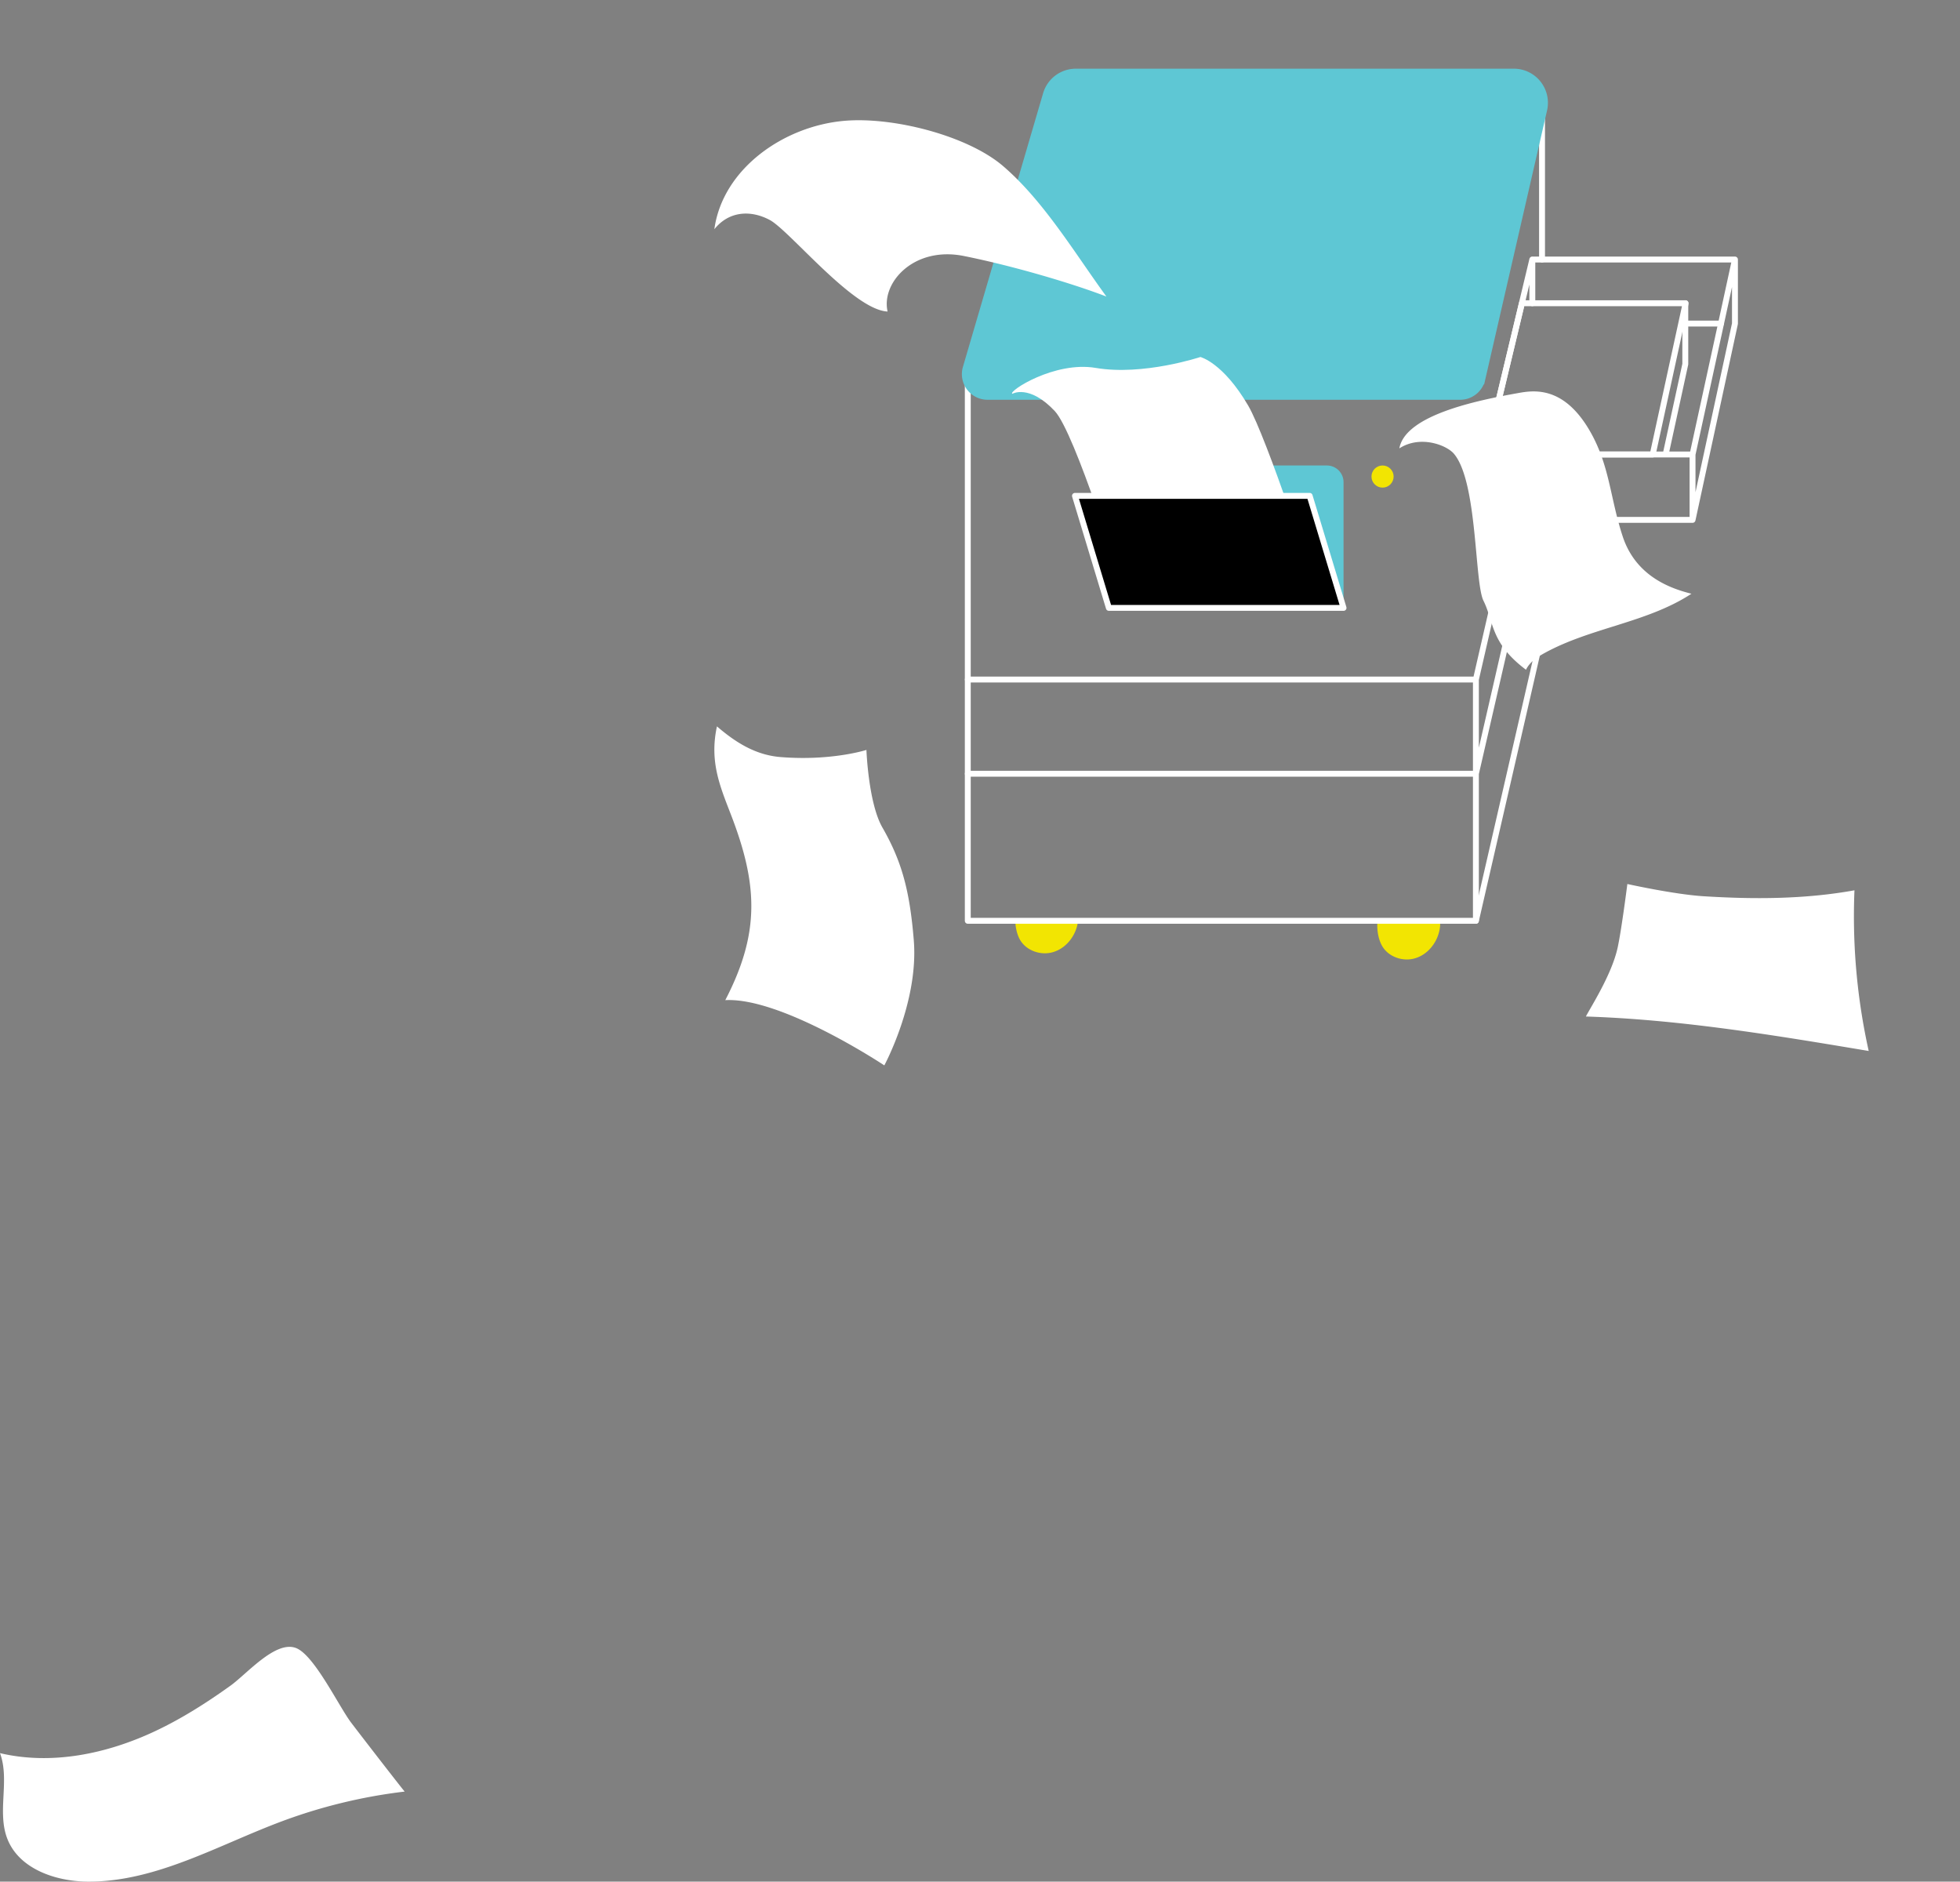
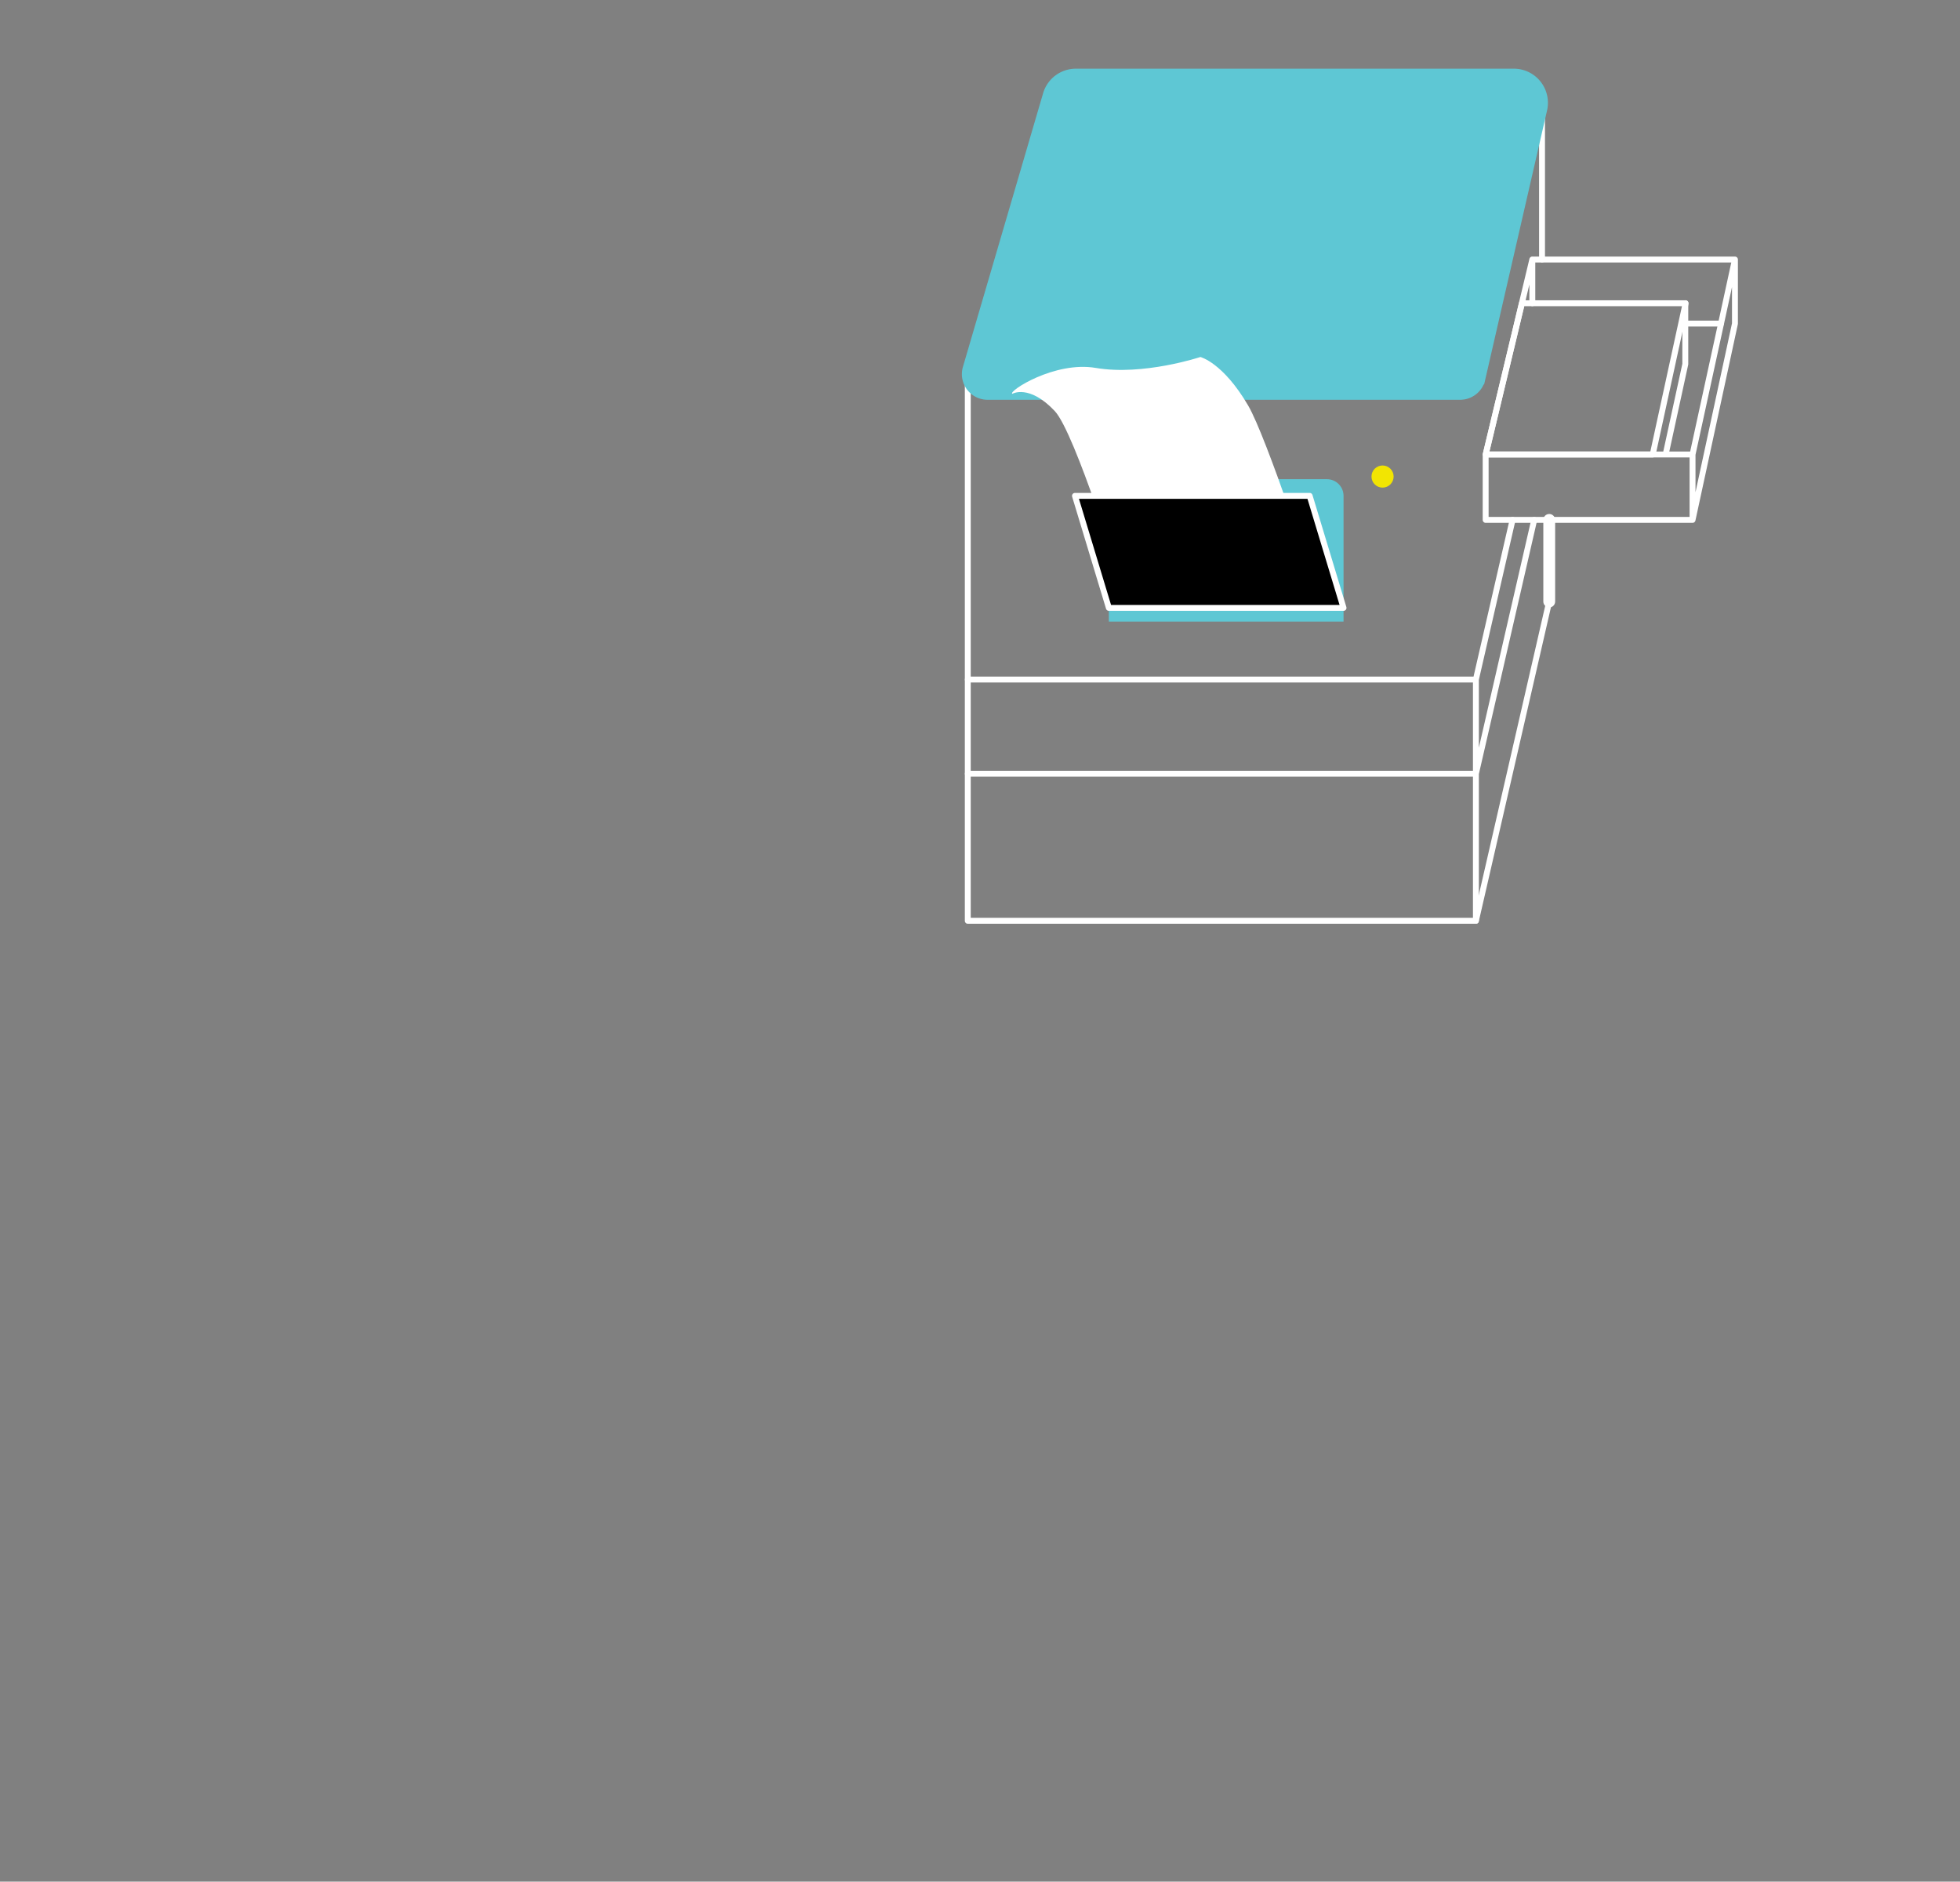
<svg xmlns="http://www.w3.org/2000/svg" id="Capa_1" viewBox="0 0 165.912 159.245">
  <rect x="0" y="0" width="165.912" height="159.245" fill="#808080" stroke="none" />
  <defs>
    <style>.cls-1,.cls-2,.cls-3{fill:none}.cls-2,.cls-3,.cls-4{stroke:#fff;stroke-linecap:round;stroke-linejoin:round}.cls-5{fill:#f2e502}.cls-6{fill:#fff}.cls-7,.cls-8{fill:#5ec7d4}.cls-8{stroke:#5ec7d4;stroke-miterlimit:10}.cls-3,.cls-4{stroke-width:.5px}</style>
  </defs>
-   <path class="cls-5" d="M85.944 77.928c.009.598.159 1.187.402 1.617.542.926 1.776 1.346 2.814 1.028 1.028-.309 1.804-1.253 2.038-2.3.028-.112.047-.234.056-.346h-5.31zm35.95 0c.037.28.009.58-.056.86-.234 1.056-1.01 2.001-2.038 2.309-1.028.318-2.272-.103-2.805-1.038-.318-.552-.467-1.365-.393-2.132h5.292z" />
  <path class="cls-3" d="M81.922 77.928V32.013m48.61-23.058v13.008m.609 28.945l-1.515 6.601-1.832 7.975-2.861 12.444H81.926" />
  <path class="cls-8" d="M81.99 31.192l6.789-23.165a2.385 2.385 0 0 1 2.289-1.714h37.077a2.386 2.386 0 0 1 2.325 2.92l-5.239 22.804a1.67 1.67 0 0 1-1.628 1.296h-40.01a1.67 1.67 0 0 1-1.603-2.14z" />
  <path class="cls-3" d="M124.933 57.509v20.419m0-12.444H81.926m43.007 0l1.832-7.975 3.104-13.51m-4.936 13.51H81.926m46.111-13.51l-3.104 13.51" />
  <path class="cls-2" d="M131.141 50.908v-6.909" />
  <path class="cls-3" d="M143.272 38.464h-17.511m3.945-16.501h17.156m-3.59 22.036h-17.511m17.511 0v-5.535m-17.513 0v5.535m17.513-5.535l2.412-11.078 1.178-5.423m-5.867 16.499l1.103-5.067.561-2.581m4.203-3.428l-3.59 16.613m3.59-16.613v-5.423m-4.203 8.851v-5.151m-12.949 0V21.96m-.004.003v.009l-3.945 16.492" />
-   <path class="cls-7" d="M93.863 41.965v-1.16c0-.779.632-1.411 1.411-1.411h17.045c.779 0 1.411.632 1.411 1.411v10.64H93.863" />
+   <path class="cls-7" d="M93.863 41.965c0-.779.632-1.411 1.411-1.411h17.045c.779 0 1.411.632 1.411 1.411v10.64H93.863" />
  <path class="cls-6" d="M111.31 49.553H94.988s-3.982-12.939-5.706-14.768c-2.169-2.3-3.597-1.454-3.597-1.454-.347-.225 3.589-2.786 7.066-2.194 4.022.685 8.861-.924 8.861-.924s1.915.468 4.042 4.106c1.581 2.705 5.657 15.234 5.657 15.234z" />
  <path class="cls-4" d="M113.729 51.446H93.864l-2.869-9.481h19.865l2.869 9.481z" />
-   <path class="cls-6" d="M71.44 10.229c-5.128.458-10.273 4.072-10.971 9.172 1.186-1.492 3.002-1.681 4.685-.787s7.073 7.621 9.979 7.751c-.557-2.448 2.228-5.544 6.444-4.702 4.122.824 9.147 2.304 12.08 3.435-2.677-3.67-5.295-8.078-8.743-11.039-2.987-2.565-9.295-4.203-13.474-3.83zm5.91 69.336c.429 5.203-2.493 10.6-2.493 10.6s-8.69-5.778-13.462-5.522c2.948-5.694 2.772-9.769.459-15.749-.932-2.41-1.803-4.476-1.165-7.42 1.668 1.439 3.344 2.432 5.385 2.597 4.314.348 7.268-.604 7.268-.604s.163 4.495 1.354 6.568c1.661 2.893 2.313 5.386 2.655 9.531zm41.103-41.618c1.773-1.145 3.994-.278 4.613.446 2.02 2.361 1.735 10.902 2.512 12.456.882 1.764.57 3.568 3.595 5.832.309-.645.943-1.067 1.57-1.412 3.927-2.162 8.687-2.563 12.436-5.02-1.631-.412-4.672-1.395-5.812-4.83-1.086-3.272-1.095-6.086-2.85-9.053-2.176-3.679-4.651-3.342-5.959-3.109-3.541.631-9.599 1.868-10.104 4.689M34.252 151.623a44.823 44.823 0 0 0-10.372 2.509c-5.394 2.011-10.616 5.111-16.372 5.112-2.773 0-5.917-1.069-6.901-3.662-.863-2.272.236-4.932-.607-7.212 4.376 1.031 9.036.062 13.106-1.849 2.262-1.062 4.373-2.406 6.401-3.859 1.395-.999 3.837-3.879 5.572-3.179 1.537.62 3.598 4.915 4.631 6.288.533.708 4.139 5.375 4.543 5.851zm99.993-65.595c8.041.26 16.004 1.59 23.939 2.917a52.527 52.527 0 0 1-1.205-13.598c-4.208.762-8.523.768-12.774.503-2.487-.155-6.451-1.036-6.451-1.036s-.488 3.851-.823 5.389c-.5 2.293-2.312 5.078-2.686 5.825z" />
  <circle class="cls-5" cx="117.032" cy="40.331" r=".937" />
  <path class="cls-3" d="M145.684 27.386h-3.025m-2.758 11.076h-14.14l3.071-12.799h13.855l-2.786 12.799z" />
  <path class="cls-1" d="M0 0h165.912v159.245H0z" />
</svg>